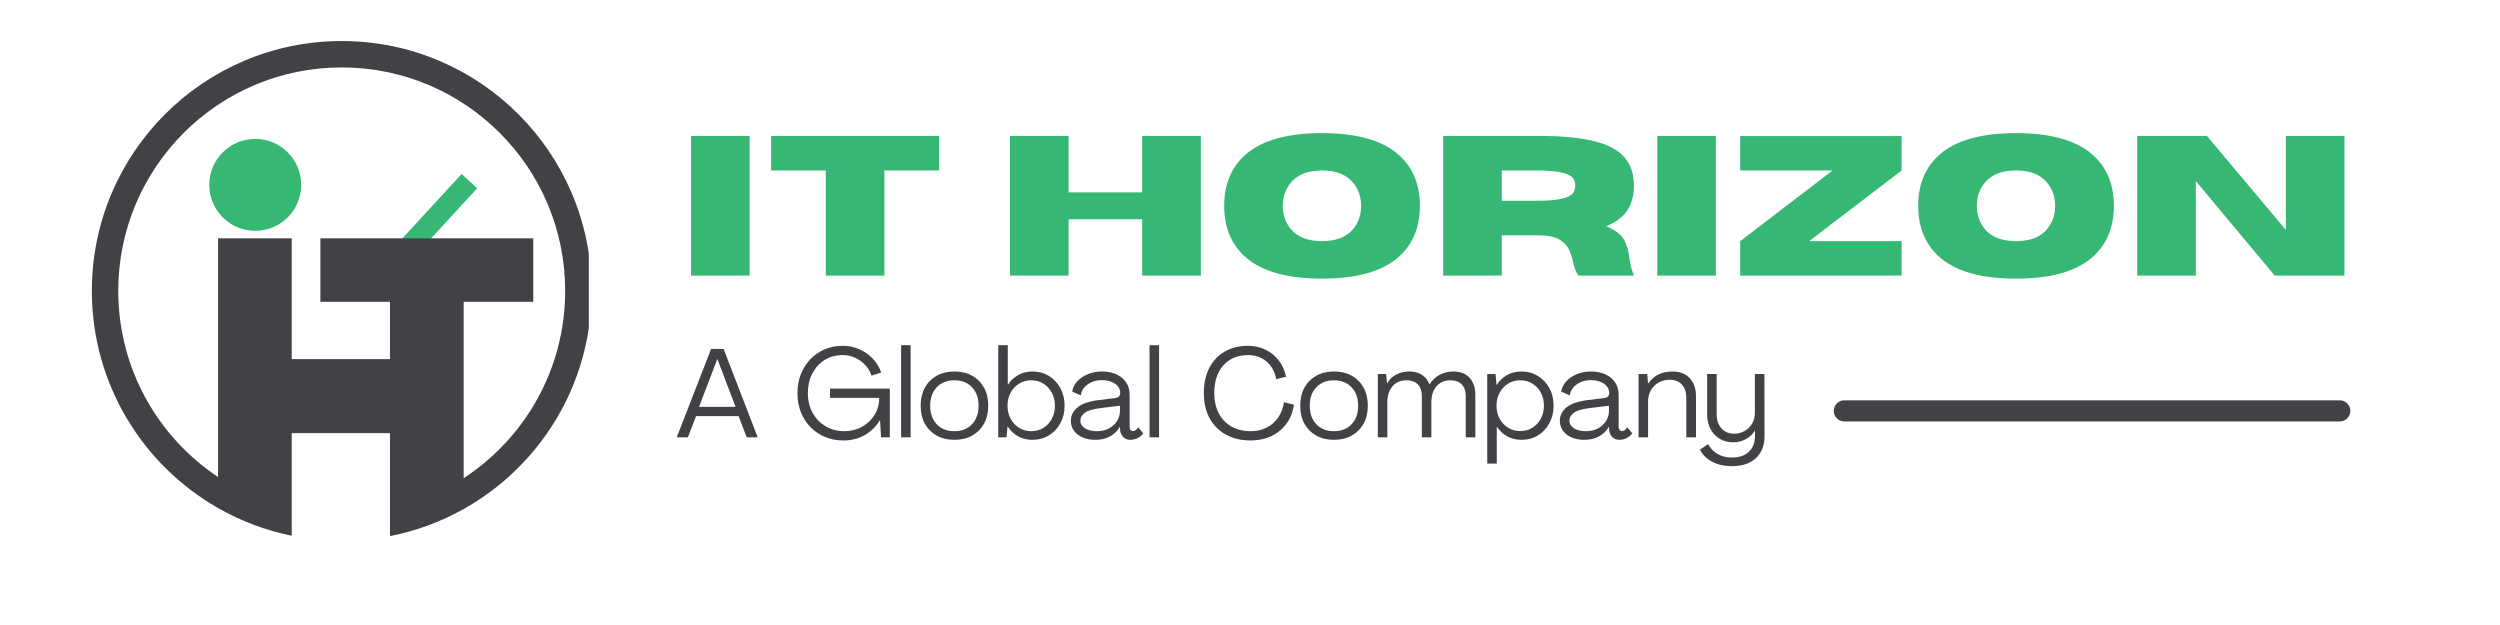
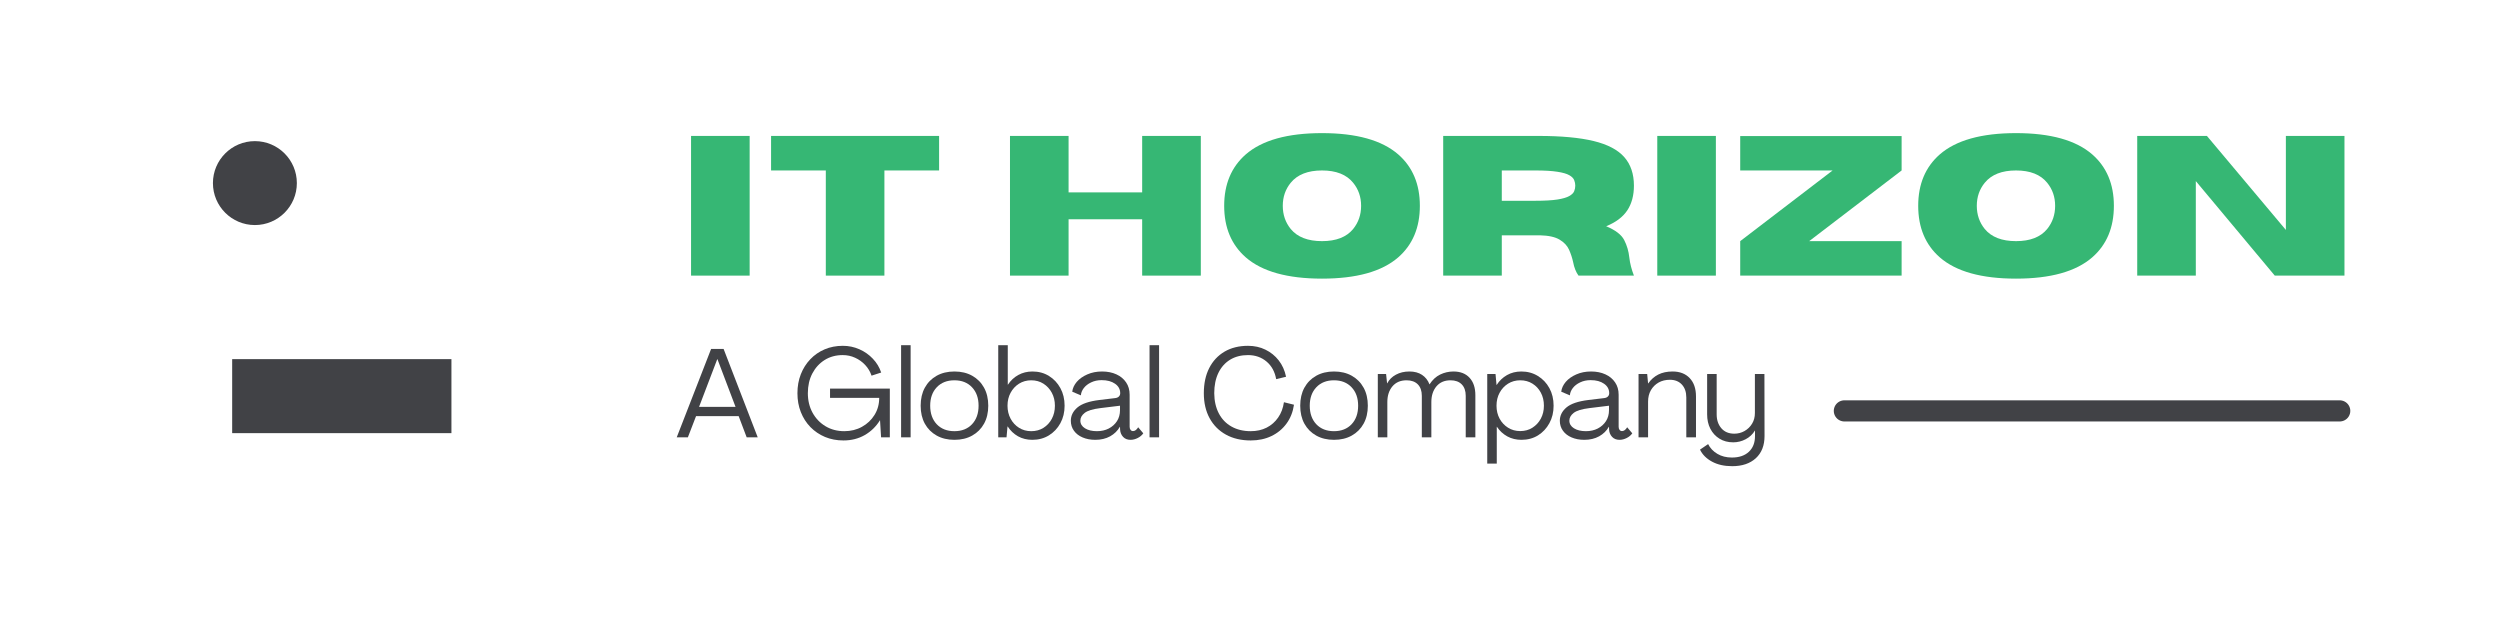
<svg xmlns="http://www.w3.org/2000/svg" width="1000" zoomAndPan="magnify" viewBox="0 0 750 187.5" height="250" preserveAspectRatio="xMidYMid meet" version="1.0">
  <defs>
    <g />
    <clipPath id="eac7366776">
      <path d="M 27.555 12.309 L 176.641 12.309 L 176.641 160.828 L 27.555 160.828 Z M 27.555 12.309 " clip-rule="nonzero" />
    </clipPath>
    <clipPath id="85fa74900b">
      <path d="M 62.781 41.676 L 90.355 41.676 L 90.355 69.25 L 62.781 69.25 Z M 62.781 41.676 " clip-rule="nonzero" />
    </clipPath>
    <clipPath id="a6018e0664">
      <path d="M 76.566 41.676 C 68.953 41.676 62.781 47.848 62.781 55.461 C 62.781 63.078 68.953 69.25 76.566 69.25 C 84.184 69.25 90.355 63.078 90.355 55.461 C 90.355 47.848 84.184 41.676 76.566 41.676 Z M 76.566 41.676 " clip-rule="nonzero" />
    </clipPath>
  </defs>
  <path stroke-linecap="round" transform="matrix(3.172, 0, 0, 3.172, 550.139, 120.092)" fill="none" stroke-linejoin="miter" d="M 0.999 1.001 L 47.85 1.001 " stroke="#414246" stroke-width="2" stroke-opacity="1" stroke-miterlimit="4" />
-   <path stroke-linecap="butt" transform="matrix(2.147, -2.335, 2.335, 2.147, 109.31, 83.917)" fill="none" stroke-linejoin="miter" d="M -0 1 L 13.588 0.999 " stroke="#36b774" stroke-width="2" stroke-opacity="1" stroke-miterlimit="4" />
  <path fill="#414246" d="M 63.879 54.93 C 63.879 61.879 69.516 67.516 76.469 67.516 C 83.418 67.516 89.055 61.879 89.055 54.93 C 89.055 47.977 83.418 42.34 76.469 42.34 C 69.516 42.34 63.879 47.977 63.879 54.93 " fill-opacity="1" fill-rule="nonzero" />
  <g clip-path="url(#eac7366776)">
-     <path fill="#414246" d="M 102.516 12.309 C 61.117 12.309 27.555 45.867 27.555 87.266 C 27.555 115.168 42.801 139.508 65.414 152.414 C 72.191 156.281 79.633 159.125 87.52 160.727 L 87.52 71.508 L 65.414 71.508 L 65.414 143.105 C 47.371 131.094 35.48 110.57 35.48 87.266 C 35.48 50.246 65.492 20.23 102.516 20.23 C 139.539 20.23 169.551 50.246 169.551 87.266 C 169.551 110.793 157.434 131.484 139.098 143.449 L 139.098 90.543 L 159.977 90.543 L 159.977 71.508 L 96.117 71.508 L 96.117 90.543 L 116.992 90.543 L 116.992 160.828 C 124.875 159.285 132.312 156.512 139.098 152.711 C 161.996 139.883 177.477 115.383 177.477 87.266 C 177.477 45.867 143.914 12.309 102.516 12.309 " fill-opacity="1" fill-rule="nonzero" />
-   </g>
+     </g>
  <path stroke-linecap="butt" transform="matrix(3.172, 0, 0, 3.172, 69.652, 107.736)" fill="none" stroke-linejoin="miter" d="M 0 3.501 L 20.737 3.501 " stroke="#414246" stroke-width="7" stroke-opacity="1" stroke-miterlimit="4" />
  <g clip-path="url(#85fa74900b)">
    <g clip-path="url(#a6018e0664)">
-       <path fill="#36b774" d="M 62.781 41.676 L 90.355 41.676 L 90.355 69.25 L 62.781 69.25 Z M 62.781 41.676 " fill-opacity="1" fill-rule="nonzero" />
-     </g>
+       </g>
  </g>
  <g fill="#36b774" fill-opacity="1">
    <g transform="translate(202.644, 82.685)">
      <g>
        <path d="M 22.25 0 L 4.672 0 L 4.672 -41.906 L 22.25 -41.906 Z M 22.25 0 " />
      </g>
    </g>
  </g>
  <g fill="#36b774" fill-opacity="1">
    <g transform="translate(229.572, 82.685)">
      <g>
        <path d="M 35.75 0 L 18.172 0 L 18.172 -31.547 L 1.75 -31.547 L 1.75 -41.906 L 52.156 -41.906 L 52.156 -31.547 L 35.75 -31.547 Z M 35.75 0 " />
      </g>
    </g>
  </g>
  <g fill="#36b774" fill-opacity="1">
    <g transform="translate(283.486, 82.685)">
      <g />
    </g>
  </g>
  <g fill="#36b774" fill-opacity="1">
    <g transform="translate(298.322, 82.685)">
      <g>
        <path d="M 61.922 0 L 44.328 0 L 44.328 -16.906 L 22.25 -16.906 L 22.25 0 L 4.672 0 L 4.672 -41.906 L 22.25 -41.906 L 22.25 -24.969 L 44.328 -24.969 L 44.328 -41.906 L 61.922 -41.906 Z M 61.922 0 " />
      </g>
    </g>
  </g>
  <g fill="#36b774" fill-opacity="1">
    <g transform="translate(364.911, 82.685)">
      <g>
        <path d="M 31.688 0.906 C 21.332 0.906 13.707 -1.223 8.812 -5.484 C 4.5 -9.266 2.344 -14.414 2.344 -20.938 C 2.344 -27.438 4.5 -32.578 8.812 -36.359 C 13.707 -40.617 21.332 -42.75 31.688 -42.75 C 42.039 -42.75 49.664 -40.617 54.562 -36.359 C 58.883 -32.578 61.047 -27.438 61.047 -20.938 C 61.047 -14.414 58.883 -9.266 54.562 -5.484 C 49.664 -1.223 42.039 0.906 31.688 0.906 Z M 31.688 -10.344 C 35.926 -10.344 39.039 -11.555 41.031 -13.984 C 42.625 -15.953 43.422 -18.27 43.422 -20.938 C 43.422 -23.602 42.625 -25.91 41.031 -27.859 C 39.039 -30.316 35.926 -31.547 31.688 -31.547 C 27.445 -31.547 24.32 -30.316 22.312 -27.859 C 20.719 -25.91 19.922 -23.602 19.922 -20.938 C 19.922 -18.27 20.719 -15.953 22.312 -13.984 C 24.32 -11.555 27.445 -10.344 31.688 -10.344 Z M 31.688 -10.344 " />
      </g>
    </g>
  </g>
  <g fill="#36b774" fill-opacity="1">
    <g transform="translate(428.287, 82.685)">
      <g>
        <path d="M 61.891 0 L 45.266 0 C 44.504 -1.051 43.969 -2.395 43.656 -4.031 C 43.383 -5.289 42.977 -6.531 42.438 -7.75 C 41.895 -8.969 40.953 -9.977 39.609 -10.781 C 38.273 -11.594 36.297 -12.031 33.672 -12.094 L 22.25 -12.094 L 22.25 0 L 4.672 0 L 4.672 -41.906 L 33.266 -41.906 C 40.098 -41.906 45.613 -41.395 49.812 -40.375 C 54.008 -39.352 57.07 -37.742 59 -35.547 C 60.926 -33.359 61.891 -30.504 61.891 -26.984 C 61.891 -24.047 61.223 -21.57 59.891 -19.562 C 58.555 -17.562 56.445 -15.977 53.562 -14.812 C 56.344 -13.656 58.145 -12.273 58.969 -10.672 C 59.801 -9.066 60.316 -7.301 60.516 -5.375 C 60.711 -3.656 61.172 -1.863 61.891 0 Z M 22.25 -22.438 L 32.297 -22.453 C 35.098 -22.453 37.305 -22.578 38.922 -22.828 C 40.547 -23.086 41.738 -23.438 42.5 -23.875 C 43.27 -24.312 43.758 -24.797 43.969 -25.328 C 44.188 -25.867 44.297 -26.422 44.297 -26.984 C 44.297 -27.547 44.188 -28.098 43.969 -28.641 C 43.758 -29.191 43.27 -29.688 42.5 -30.125 C 41.738 -30.562 40.547 -30.906 38.922 -31.156 C 37.305 -31.414 35.098 -31.547 32.297 -31.547 L 22.25 -31.547 Z M 22.25 -22.438 " />
      </g>
    </g>
  </g>
  <g fill="#36b774" fill-opacity="1">
    <g transform="translate(492.511, 82.685)">
      <g>
        <path d="M 22.25 0 L 4.672 0 L 4.672 -41.906 L 22.25 -41.906 Z M 22.25 0 " />
      </g>
    </g>
  </g>
  <g fill="#36b774" fill-opacity="1">
    <g transform="translate(519.438, 82.685)">
      <g>
        <path d="M 51.047 0 L 2.625 0 L 2.625 -10.344 L 30.344 -31.547 L 2.625 -31.547 L 2.625 -41.875 L 51.047 -41.875 L 51.047 -31.547 L 23.312 -10.344 L 51.047 -10.344 Z M 51.047 0 " />
      </g>
    </g>
  </g>
  <g fill="#36b774" fill-opacity="1">
    <g transform="translate(573.118, 82.685)">
      <g>
        <path d="M 31.688 0.906 C 21.332 0.906 13.707 -1.223 8.812 -5.484 C 4.5 -9.266 2.344 -14.414 2.344 -20.938 C 2.344 -27.438 4.5 -32.578 8.812 -36.359 C 13.707 -40.617 21.332 -42.75 31.688 -42.75 C 42.039 -42.75 49.664 -40.617 54.562 -36.359 C 58.883 -32.578 61.047 -27.438 61.047 -20.938 C 61.047 -14.414 58.883 -9.266 54.562 -5.484 C 49.664 -1.223 42.039 0.906 31.688 0.906 Z M 31.688 -10.344 C 35.926 -10.344 39.039 -11.555 41.031 -13.984 C 42.625 -15.953 43.422 -18.27 43.422 -20.938 C 43.422 -23.602 42.625 -25.91 41.031 -27.859 C 39.039 -30.316 35.926 -31.547 31.688 -31.547 C 27.445 -31.547 24.32 -30.316 22.312 -27.859 C 20.719 -25.91 19.922 -23.602 19.922 -20.938 C 19.922 -18.27 20.719 -15.953 22.312 -13.984 C 24.32 -11.555 27.445 -10.344 31.688 -10.344 Z M 31.688 -10.344 " />
      </g>
    </g>
  </g>
  <g fill="#36b774" fill-opacity="1">
    <g transform="translate(636.495, 82.685)">
      <g>
        <path d="M 66.844 0 L 45.938 0 L 22.25 -28.359 L 22.25 0 L 4.672 0 L 4.672 -41.906 L 25.578 -41.906 L 49.266 -13.703 L 49.266 -41.906 L 66.844 -41.906 Z M 66.844 0 " />
      </g>
    </g>
  </g>
  <g fill="#414246" fill-opacity="1">
    <g transform="translate(202.644, 131.198)">
      <g>
        <path d="M 0.375 0 L 10.688 -26.516 L 14.438 -26.516 L 24.672 0 L 21.359 0 L 18.953 -6.359 L 6.172 -6.359 L 3.719 0 Z M 7.078 -9.141 L 18.016 -9.141 L 12.594 -23.438 L 12.531 -23.438 Z M 7.078 -9.141 " />
      </g>
    </g>
  </g>
  <g fill="#414246" fill-opacity="1">
    <g transform="translate(227.69, 131.198)">
      <g />
    </g>
  </g>
  <g fill="#414246" fill-opacity="1">
    <g transform="translate(237.918, 131.198)">
      <g>
        <path d="M 15.125 0.938 C 13.113 0.938 11.27 0.586 9.594 -0.109 C 7.914 -0.816 6.453 -1.805 5.203 -3.078 C 3.961 -4.359 3.004 -5.859 2.328 -7.578 C 1.648 -9.297 1.312 -11.18 1.312 -13.234 C 1.312 -15.297 1.648 -17.191 2.328 -18.922 C 3.004 -20.648 3.953 -22.148 5.172 -23.422 C 6.391 -24.703 7.82 -25.691 9.469 -26.391 C 11.125 -27.098 12.945 -27.453 14.938 -27.453 C 16.688 -27.453 18.336 -27.109 19.891 -26.422 C 21.453 -25.734 22.801 -24.785 23.938 -23.578 C 25.082 -22.379 25.914 -21 26.438 -19.438 L 23.547 -18.5 C 23.141 -19.707 22.504 -20.773 21.641 -21.703 C 20.773 -22.629 19.766 -23.352 18.609 -23.875 C 17.461 -24.406 16.223 -24.672 14.891 -24.672 C 12.859 -24.672 11.055 -24.18 9.484 -23.203 C 7.922 -22.223 6.688 -20.875 5.781 -19.156 C 4.883 -17.438 4.438 -15.461 4.438 -13.234 C 4.438 -11.055 4.906 -9.109 5.844 -7.391 C 6.789 -5.672 8.086 -4.316 9.734 -3.328 C 11.391 -2.336 13.27 -1.844 15.375 -1.844 C 17.332 -1.844 19.098 -2.281 20.672 -3.156 C 22.254 -4.031 23.508 -5.219 24.438 -6.719 C 25.375 -8.227 25.844 -9.938 25.844 -11.844 L 11.094 -11.844 L 11.094 -14.625 L 29.031 -14.625 L 29.031 0 L 26.406 0 L 26.094 -5.109 L 26.062 -5.109 C 24.906 -3.234 23.383 -1.754 21.5 -0.672 C 19.625 0.398 17.5 0.938 15.125 0.938 Z M 15.125 0.938 " />
      </g>
    </g>
  </g>
  <g fill="#414246" fill-opacity="1">
    <g transform="translate(268.454, 131.198)">
      <g>
        <path d="M 1.875 0 L 1.875 -27.641 L 4.734 -27.641 L 4.734 0 Z M 1.875 0 " />
      </g>
    </g>
  </g>
  <g fill="#414246" fill-opacity="1">
    <g transform="translate(275.073, 131.198)">
      <g>
        <path d="M 11.25 0.75 C 9.219 0.75 7.441 0.32 5.922 -0.531 C 4.398 -1.383 3.219 -2.57 2.375 -4.094 C 1.539 -5.625 1.125 -7.422 1.125 -9.484 C 1.125 -11.555 1.539 -13.359 2.375 -14.891 C 3.219 -16.422 4.398 -17.613 5.922 -18.469 C 7.441 -19.32 9.219 -19.75 11.25 -19.75 C 13.301 -19.75 15.082 -19.32 16.594 -18.469 C 18.113 -17.613 19.297 -16.422 20.141 -14.891 C 20.984 -13.359 21.406 -11.555 21.406 -9.484 C 21.406 -7.422 20.984 -5.625 20.141 -4.094 C 19.297 -2.57 18.113 -1.383 16.594 -0.531 C 15.082 0.32 13.301 0.75 11.25 0.75 Z M 11.25 -1.844 C 13.457 -1.844 15.219 -2.535 16.531 -3.922 C 17.844 -5.316 18.5 -7.172 18.5 -9.484 C 18.5 -11.785 17.844 -13.629 16.531 -15.016 C 15.219 -16.41 13.457 -17.109 11.25 -17.109 C 9.039 -17.109 7.273 -16.41 5.953 -15.016 C 4.641 -13.629 3.984 -11.785 3.984 -9.484 C 3.984 -7.172 4.641 -5.316 5.953 -3.922 C 7.273 -2.535 9.039 -1.844 11.25 -1.844 Z M 11.25 -1.844 " />
      </g>
    </g>
  </g>
  <g fill="#414246" fill-opacity="1">
    <g transform="translate(297.598, 131.198)">
      <g>
        <path d="M 12.109 0.75 C 10.504 0.75 9.066 0.395 7.797 -0.312 C 6.535 -1.031 5.504 -2.016 4.703 -3.266 L 4.656 -3.266 L 4.359 0 L 1.875 0 L 1.875 -27.641 L 4.734 -27.641 L 4.734 -15.797 L 4.781 -15.797 C 5.602 -17.047 6.641 -18.016 7.891 -18.703 C 9.148 -19.398 10.566 -19.75 12.141 -19.75 C 14.004 -19.75 15.656 -19.301 17.094 -18.406 C 18.531 -17.52 19.672 -16.305 20.516 -14.766 C 21.359 -13.223 21.781 -11.461 21.781 -9.484 C 21.781 -7.523 21.359 -5.773 20.516 -4.234 C 19.672 -2.691 18.52 -1.473 17.062 -0.578 C 15.613 0.305 13.961 0.75 12.109 0.75 Z M 11.766 -1.844 C 13.148 -1.844 14.375 -2.176 15.438 -2.844 C 16.5 -3.508 17.336 -4.414 17.953 -5.562 C 18.566 -6.719 18.875 -8.023 18.875 -9.484 C 18.875 -10.93 18.566 -12.223 17.953 -13.359 C 17.336 -14.504 16.5 -15.414 15.438 -16.094 C 14.375 -16.77 13.148 -17.109 11.766 -17.109 C 10.41 -17.109 9.191 -16.77 8.109 -16.094 C 7.035 -15.414 6.191 -14.504 5.578 -13.359 C 4.961 -12.223 4.656 -10.93 4.656 -9.484 C 4.656 -8.047 4.961 -6.75 5.578 -5.594 C 6.191 -4.445 7.035 -3.535 8.109 -2.859 C 9.191 -2.18 10.41 -1.844 11.766 -1.844 Z M 11.766 -1.844 " />
      </g>
    </g>
  </g>
  <g fill="#414246" fill-opacity="1">
    <g transform="translate(320.5, 131.198)">
      <g>
        <path d="M 8.094 0.75 C 6.656 0.75 5.383 0.508 4.281 0.031 C 3.176 -0.438 2.312 -1.102 1.688 -1.969 C 1.062 -2.832 0.75 -3.832 0.75 -4.969 C 0.75 -6.5 1.406 -7.828 2.719 -8.953 C 4.039 -10.078 6.242 -10.828 9.328 -11.203 L 14.031 -11.766 C 14.508 -11.816 14.883 -11.973 15.156 -12.234 C 15.426 -12.504 15.562 -12.836 15.562 -13.234 C 15.562 -14.41 15.047 -15.359 14.016 -16.078 C 12.992 -16.797 11.656 -17.156 10 -17.156 C 8.82 -17.156 7.77 -16.93 6.844 -16.484 C 5.914 -16.047 5.18 -15.477 4.641 -14.781 C 4.109 -14.082 3.816 -13.352 3.766 -12.594 L 1.172 -13.688 C 1.297 -14.738 1.75 -15.723 2.531 -16.641 C 3.32 -17.555 4.375 -18.301 5.688 -18.875 C 7.008 -19.457 8.484 -19.75 10.109 -19.75 C 11.742 -19.75 13.18 -19.461 14.422 -18.891 C 15.66 -18.328 16.629 -17.523 17.328 -16.484 C 18.035 -15.453 18.391 -14.219 18.391 -12.781 L 18.391 -3.156 C 18.391 -2.781 18.484 -2.473 18.672 -2.234 C 18.859 -1.992 19.102 -1.875 19.406 -1.875 C 19.977 -1.875 20.492 -2.254 20.953 -3.016 L 22.484 -1.203 C 22.086 -0.629 21.531 -0.16 20.812 0.203 C 20.102 0.566 19.383 0.75 18.656 0.75 C 17.727 0.75 16.988 0.457 16.438 -0.125 C 15.883 -0.719 15.582 -1.441 15.531 -2.297 L 15.5 -3.156 L 15.453 -3.156 C 14.773 -1.957 13.801 -1.004 12.531 -0.297 C 11.27 0.398 9.789 0.75 8.094 0.75 Z M 8.578 -1.844 C 9.898 -1.844 11.082 -2.109 12.125 -2.641 C 13.164 -3.18 13.988 -3.922 14.594 -4.859 C 15.195 -5.805 15.5 -6.895 15.5 -8.125 L 15.5 -9.484 L 9.625 -8.766 C 7.344 -8.484 5.77 -8.004 4.906 -7.328 C 4.039 -6.648 3.609 -5.875 3.609 -5 C 3.609 -4.051 4.07 -3.285 5 -2.703 C 5.926 -2.129 7.117 -1.844 8.578 -1.844 Z M 8.578 -1.844 " />
      </g>
    </g>
  </g>
  <g fill="#414246" fill-opacity="1">
    <g transform="translate(342.988, 131.198)">
      <g>
        <path d="M 1.875 0 L 1.875 -27.641 L 4.734 -27.641 L 4.734 0 Z M 1.875 0 " />
      </g>
    </g>
  </g>
  <g fill="#414246" fill-opacity="1">
    <g transform="translate(349.607, 131.198)">
      <g />
    </g>
  </g>
  <g fill="#414246" fill-opacity="1">
    <g transform="translate(359.836, 131.198)">
      <g>
        <path d="M 15.375 0.938 C 12.52 0.938 10.039 0.352 7.938 -0.812 C 5.832 -1.977 4.203 -3.617 3.047 -5.734 C 1.891 -7.848 1.312 -10.348 1.312 -13.234 C 1.312 -16.141 1.848 -18.648 2.922 -20.766 C 4.004 -22.891 5.535 -24.535 7.516 -25.703 C 9.504 -26.867 11.852 -27.453 14.562 -27.453 C 16.488 -27.453 18.234 -27.066 19.797 -26.297 C 21.367 -25.535 22.691 -24.469 23.766 -23.094 C 24.848 -21.719 25.586 -20.078 25.984 -18.172 L 23.016 -17.453 C 22.617 -19.68 21.656 -21.441 20.125 -22.734 C 18.594 -24.023 16.738 -24.672 14.562 -24.672 C 12.5 -24.672 10.707 -24.207 9.188 -23.281 C 7.676 -22.352 6.504 -21.031 5.672 -19.312 C 4.848 -17.594 4.438 -15.566 4.438 -13.234 C 4.457 -10.93 4.91 -8.922 5.797 -7.203 C 6.691 -5.484 7.961 -4.16 9.609 -3.234 C 11.254 -2.305 13.176 -1.844 15.375 -1.844 C 17.156 -1.844 18.75 -2.195 20.156 -2.906 C 21.562 -3.625 22.711 -4.633 23.609 -5.938 C 24.516 -7.238 25.094 -8.77 25.344 -10.531 L 28.359 -9.781 C 28.035 -7.594 27.281 -5.695 26.094 -4.094 C 24.914 -2.488 23.41 -1.25 21.578 -0.375 C 19.754 0.5 17.688 0.938 15.375 0.938 Z M 15.375 0.938 " />
      </g>
    </g>
  </g>
  <g fill="#414246" fill-opacity="1">
    <g transform="translate(388.942, 131.198)">
      <g>
        <path d="M 11.25 0.75 C 9.219 0.75 7.441 0.32 5.922 -0.531 C 4.398 -1.383 3.219 -2.57 2.375 -4.094 C 1.539 -5.625 1.125 -7.422 1.125 -9.484 C 1.125 -11.555 1.539 -13.359 2.375 -14.891 C 3.219 -16.422 4.398 -17.613 5.922 -18.469 C 7.441 -19.32 9.219 -19.75 11.25 -19.75 C 13.301 -19.75 15.082 -19.32 16.594 -18.469 C 18.113 -17.613 19.297 -16.422 20.141 -14.891 C 20.984 -13.359 21.406 -11.555 21.406 -9.484 C 21.406 -7.422 20.984 -5.625 20.141 -4.094 C 19.297 -2.57 18.113 -1.383 16.594 -0.531 C 15.082 0.32 13.301 0.75 11.25 0.75 Z M 11.25 -1.844 C 13.457 -1.844 15.219 -2.535 16.531 -3.922 C 17.844 -5.316 18.5 -7.172 18.5 -9.484 C 18.5 -11.785 17.844 -13.629 16.531 -15.016 C 15.219 -16.41 13.457 -17.109 11.25 -17.109 C 9.039 -17.109 7.273 -16.41 5.953 -15.016 C 4.641 -13.629 3.984 -11.785 3.984 -9.484 C 3.984 -7.172 4.641 -5.316 5.953 -3.922 C 7.273 -2.535 9.039 -1.844 11.25 -1.844 Z M 11.25 -1.844 " />
      </g>
    </g>
  </g>
  <g fill="#414246" fill-opacity="1">
    <g transform="translate(411.468, 131.198)">
      <g>
        <path d="M 1.875 0 L 1.875 -19 L 4.359 -19 L 4.656 -16.203 L 4.703 -16.203 C 5.273 -17.305 6.145 -18.172 7.312 -18.797 C 8.477 -19.43 9.828 -19.75 11.359 -19.75 C 12.859 -19.75 14.113 -19.414 15.125 -18.75 C 16.145 -18.082 16.895 -17.133 17.375 -15.906 L 17.406 -15.906 C 18.258 -17.238 19.312 -18.211 20.562 -18.828 C 21.82 -19.441 23.156 -19.75 24.562 -19.75 C 26.645 -19.75 28.258 -19.117 29.406 -17.859 C 30.562 -16.609 31.141 -14.867 31.141 -12.641 L 31.141 0 L 28.25 0 L 28.25 -12.453 C 28.25 -13.93 27.848 -15.078 27.047 -15.891 C 26.242 -16.703 25.125 -17.109 23.688 -17.109 C 21.883 -17.109 20.473 -16.5 19.453 -15.281 C 18.441 -14.07 17.938 -12.5 17.938 -10.562 L 17.938 0 L 15.078 0 L 15.078 -12.453 C 15.078 -13.93 14.676 -15.078 13.875 -15.891 C 13.07 -16.703 11.945 -17.109 10.5 -17.109 C 8.688 -17.109 7.27 -16.5 6.25 -15.281 C 5.238 -14.07 4.734 -12.5 4.734 -10.562 L 4.734 0 Z M 1.875 0 " />
      </g>
    </g>
  </g>
  <g fill="#414246" fill-opacity="1">
    <g transform="translate(444.298, 131.198)">
      <g>
        <path d="M 1.875 7.891 L 1.875 -19 L 4.359 -19 L 4.656 -15.719 L 4.703 -15.719 C 5.504 -16.969 6.535 -17.953 7.797 -18.672 C 9.066 -19.391 10.504 -19.75 12.109 -19.75 C 13.961 -19.75 15.613 -19.301 17.062 -18.406 C 18.52 -17.52 19.672 -16.305 20.516 -14.766 C 21.359 -13.223 21.781 -11.461 21.781 -9.484 C 21.781 -7.523 21.359 -5.773 20.516 -4.234 C 19.672 -2.691 18.531 -1.473 17.094 -0.578 C 15.656 0.305 14.004 0.75 12.141 0.75 C 10.566 0.75 9.148 0.406 7.891 -0.281 C 6.641 -0.969 5.602 -1.926 4.781 -3.156 L 4.734 -3.156 L 4.734 7.891 Z M 11.766 -1.875 C 13.148 -1.875 14.375 -2.211 15.438 -2.891 C 16.5 -3.566 17.336 -4.473 17.953 -5.609 C 18.566 -6.754 18.875 -8.047 18.875 -9.484 C 18.875 -10.961 18.566 -12.27 17.953 -13.406 C 17.336 -14.551 16.5 -15.453 15.438 -16.109 C 14.375 -16.773 13.148 -17.109 11.766 -17.109 C 10.41 -17.109 9.191 -16.77 8.109 -16.094 C 7.035 -15.414 6.191 -14.504 5.578 -13.359 C 4.961 -12.223 4.656 -10.93 4.656 -9.484 C 4.656 -8.047 4.961 -6.754 5.578 -5.609 C 6.191 -4.473 7.035 -3.566 8.109 -2.891 C 9.191 -2.211 10.41 -1.875 11.766 -1.875 Z M 11.766 -1.875 " />
      </g>
    </g>
  </g>
  <g fill="#414246" fill-opacity="1">
    <g transform="translate(467.2, 131.198)">
      <g>
        <path d="M 8.094 0.75 C 6.656 0.75 5.383 0.508 4.281 0.031 C 3.176 -0.438 2.312 -1.102 1.688 -1.969 C 1.062 -2.832 0.75 -3.832 0.75 -4.969 C 0.75 -6.5 1.406 -7.828 2.719 -8.953 C 4.039 -10.078 6.242 -10.828 9.328 -11.203 L 14.031 -11.766 C 14.508 -11.816 14.883 -11.973 15.156 -12.234 C 15.426 -12.504 15.562 -12.836 15.562 -13.234 C 15.562 -14.41 15.047 -15.359 14.016 -16.078 C 12.992 -16.797 11.656 -17.156 10 -17.156 C 8.82 -17.156 7.77 -16.93 6.844 -16.484 C 5.914 -16.047 5.18 -15.477 4.641 -14.781 C 4.109 -14.082 3.816 -13.352 3.766 -12.594 L 1.172 -13.688 C 1.297 -14.738 1.75 -15.723 2.531 -16.641 C 3.32 -17.555 4.375 -18.301 5.688 -18.875 C 7.008 -19.457 8.484 -19.75 10.109 -19.75 C 11.742 -19.75 13.18 -19.461 14.422 -18.891 C 15.66 -18.328 16.629 -17.523 17.328 -16.484 C 18.035 -15.453 18.391 -14.219 18.391 -12.781 L 18.391 -3.156 C 18.391 -2.781 18.484 -2.473 18.672 -2.234 C 18.859 -1.992 19.102 -1.875 19.406 -1.875 C 19.977 -1.875 20.492 -2.254 20.953 -3.016 L 22.484 -1.203 C 22.086 -0.629 21.531 -0.16 20.812 0.203 C 20.102 0.566 19.383 0.75 18.656 0.75 C 17.727 0.75 16.988 0.457 16.438 -0.125 C 15.883 -0.719 15.582 -1.441 15.531 -2.297 L 15.5 -3.156 L 15.453 -3.156 C 14.773 -1.957 13.801 -1.004 12.531 -0.297 C 11.27 0.398 9.789 0.75 8.094 0.75 Z M 8.578 -1.844 C 9.898 -1.844 11.082 -2.109 12.125 -2.641 C 13.164 -3.18 13.988 -3.922 14.594 -4.859 C 15.195 -5.805 15.5 -6.895 15.5 -8.125 L 15.5 -9.484 L 9.625 -8.766 C 7.344 -8.484 5.77 -8.004 4.906 -7.328 C 4.039 -6.648 3.609 -5.875 3.609 -5 C 3.609 -4.051 4.07 -3.285 5 -2.703 C 5.926 -2.129 7.117 -1.844 8.578 -1.844 Z M 8.578 -1.844 " />
      </g>
    </g>
  </g>
  <g fill="#414246" fill-opacity="1">
    <g transform="translate(489.688, 131.198)">
      <g>
        <path d="M 12.078 -19.75 C 14.254 -19.75 15.969 -19.086 17.219 -17.766 C 18.477 -16.453 19.109 -14.617 19.109 -12.266 L 19.109 0 L 16.203 0 L 16.203 -11.953 C 16.203 -13.586 15.758 -14.879 14.875 -15.828 C 13.988 -16.785 12.789 -17.266 11.281 -17.266 C 10 -17.266 8.867 -16.988 7.891 -16.438 C 6.922 -15.883 6.148 -15.117 5.578 -14.141 C 5.016 -13.16 4.734 -12.02 4.734 -10.719 L 4.734 0 L 1.875 0 L 1.875 -19 L 4.469 -19 L 4.734 -16.172 L 4.781 -16.172 C 5.582 -17.328 6.582 -18.211 7.781 -18.828 C 8.988 -19.441 10.422 -19.75 12.078 -19.75 Z M 12.078 -19.75 " />
      </g>
    </g>
  </g>
  <g fill="#414246" fill-opacity="1">
    <g transform="translate(510.484, 131.198)">
      <g>
        <path d="M 9.172 8.656 C 6.816 8.656 4.801 8.203 3.125 7.297 C 1.445 6.391 0.242 5.188 -0.484 3.688 L 1.953 2.031 C 2.555 3.238 3.477 4.211 4.719 4.953 C 5.957 5.691 7.414 6.062 9.094 6.062 C 11.25 6.062 12.941 5.488 14.172 4.344 C 15.398 3.195 16.016 1.625 16.016 -0.375 L 16.016 -2.031 L 15.984 -2.031 C 15.328 -0.926 14.41 -0.062 13.234 0.562 C 12.055 1.188 10.805 1.5 9.484 1.5 C 7.898 1.5 6.523 1.133 5.359 0.406 C 4.191 -0.312 3.281 -1.301 2.625 -2.562 C 1.977 -3.832 1.656 -5.27 1.656 -6.875 L 1.656 -19 L 4.516 -19 L 4.516 -6.875 C 4.516 -5.195 4.984 -3.812 5.922 -2.719 C 6.859 -1.633 8.156 -1.094 9.812 -1.094 C 10.914 -1.094 11.938 -1.359 12.875 -1.891 C 13.82 -2.43 14.578 -3.164 15.141 -4.094 C 15.703 -5.02 15.984 -6.086 15.984 -7.297 L 15.984 -19 L 18.844 -19 L 18.875 -0.375 C 18.875 2.457 18.004 4.672 16.266 6.266 C 14.523 7.859 12.16 8.656 9.172 8.656 Z M 9.172 8.656 " />
      </g>
    </g>
  </g>
</svg>